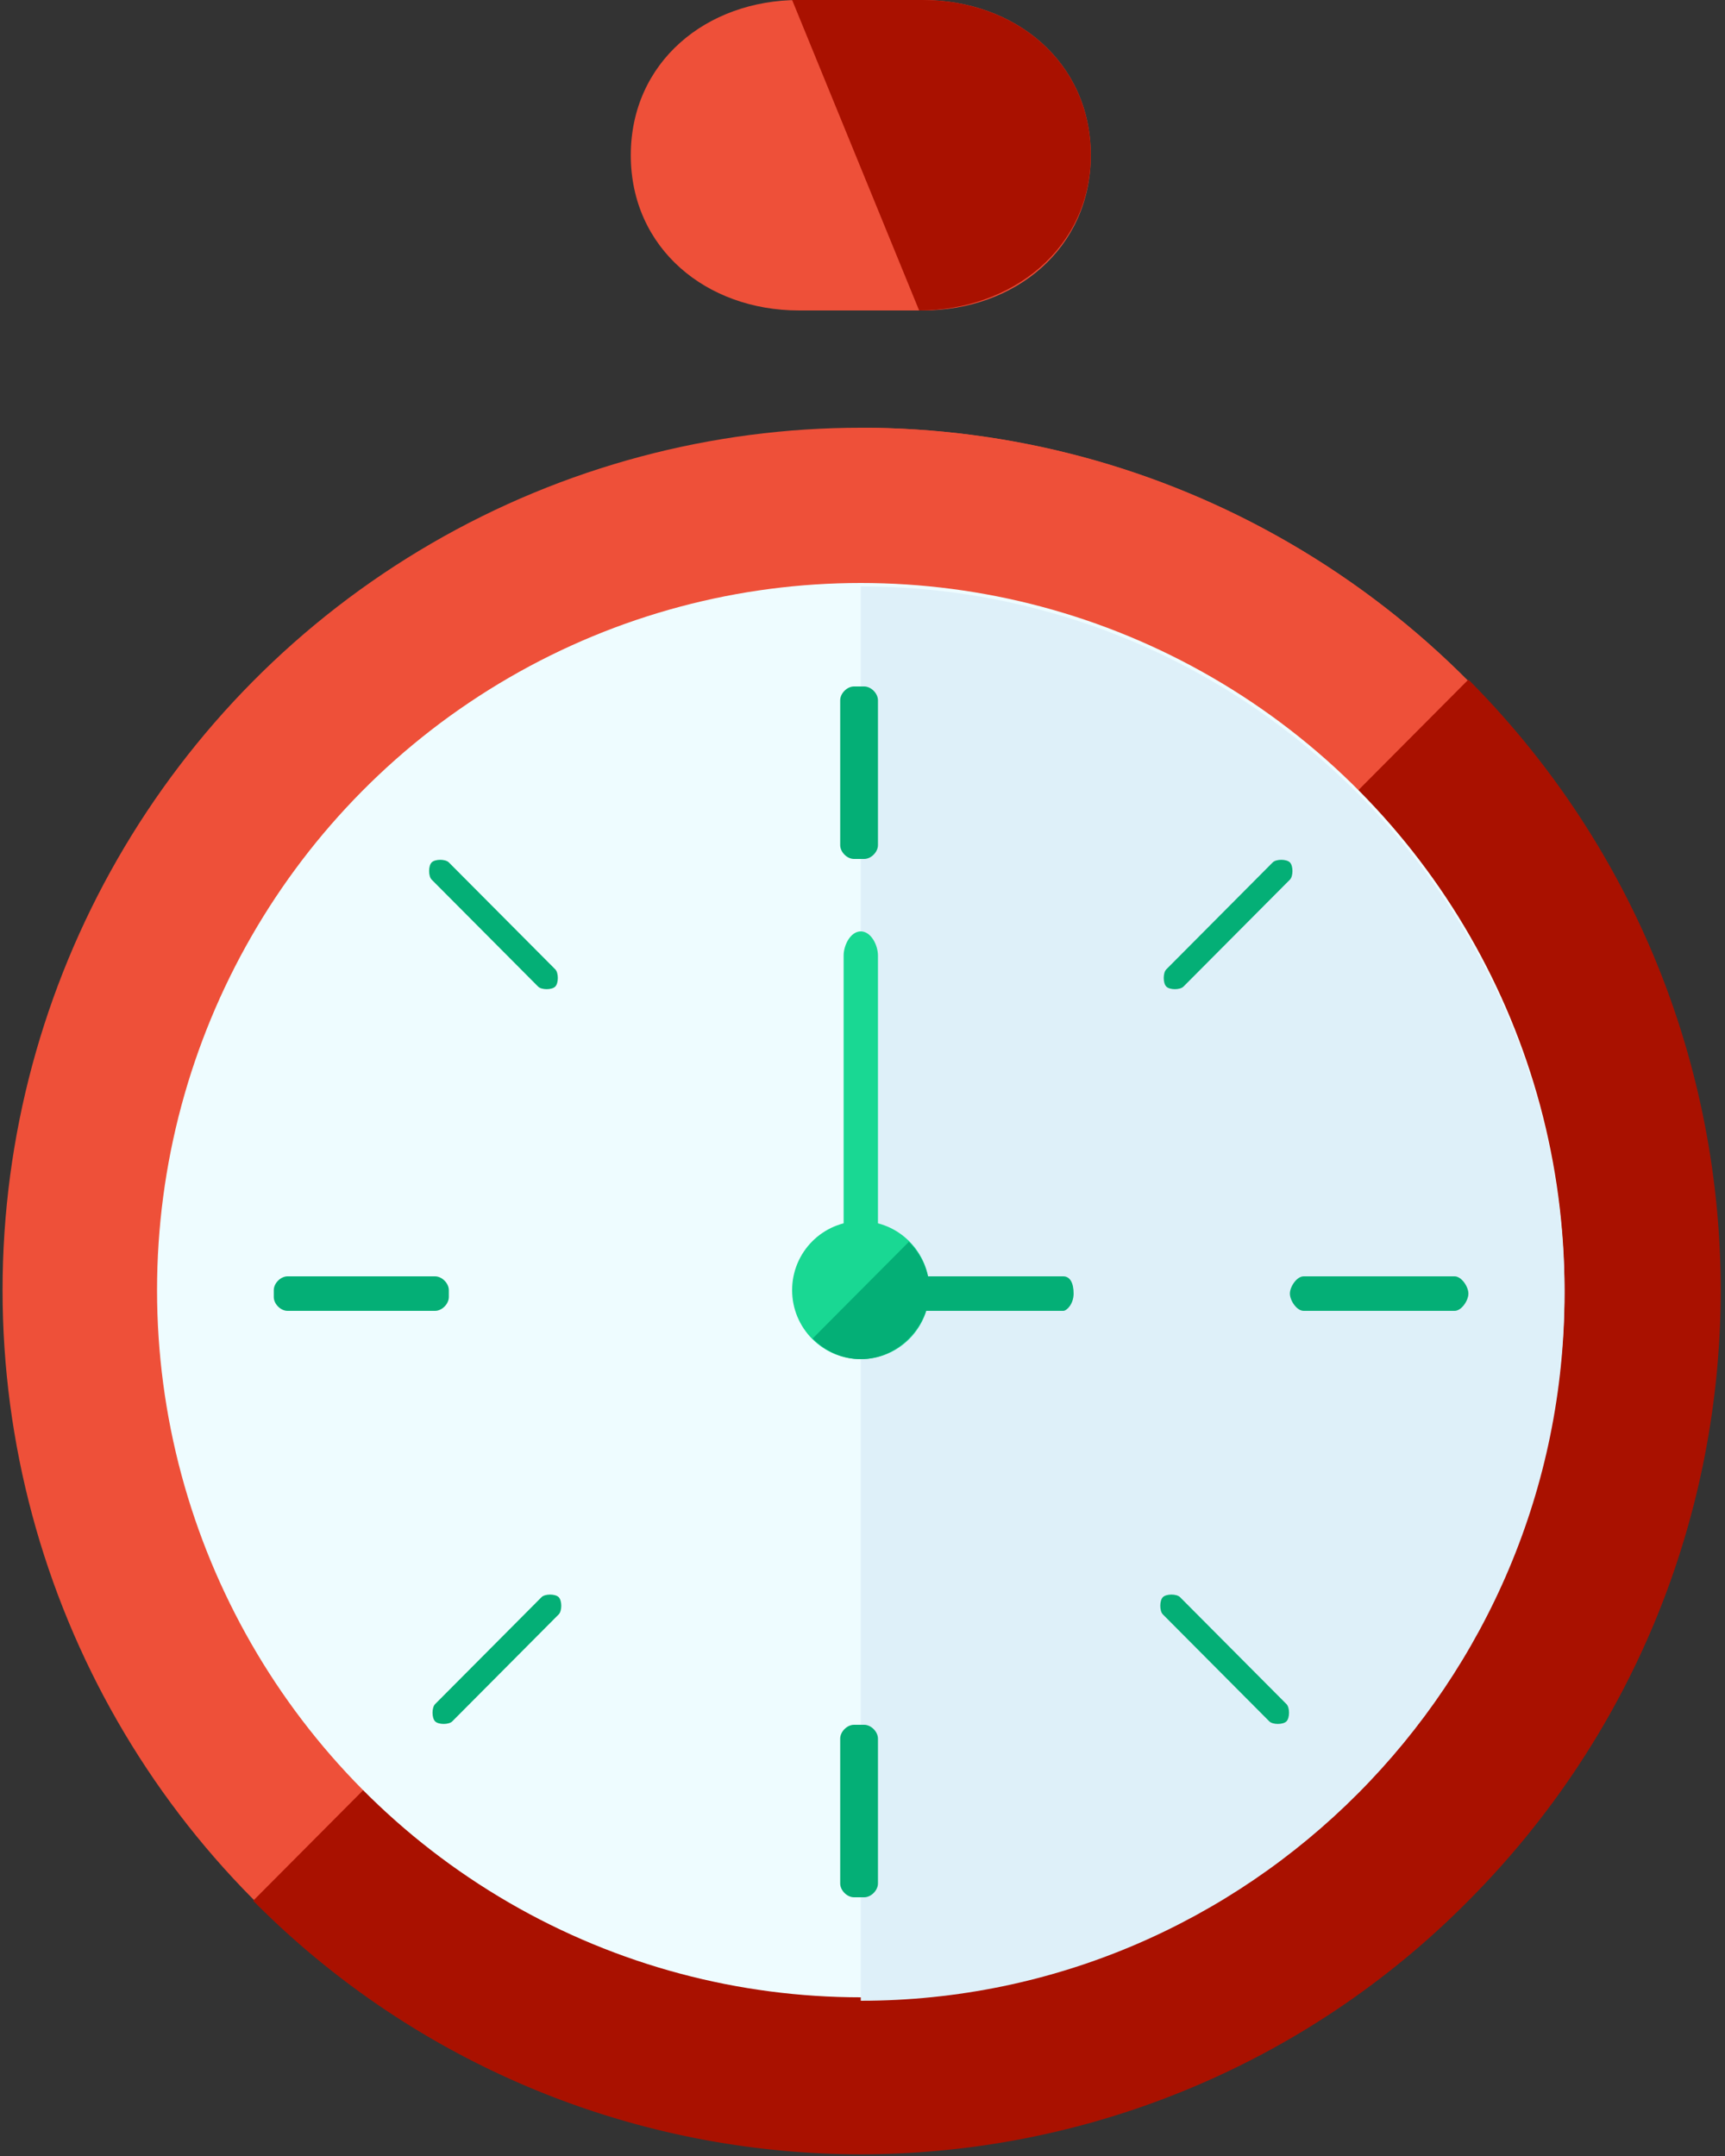
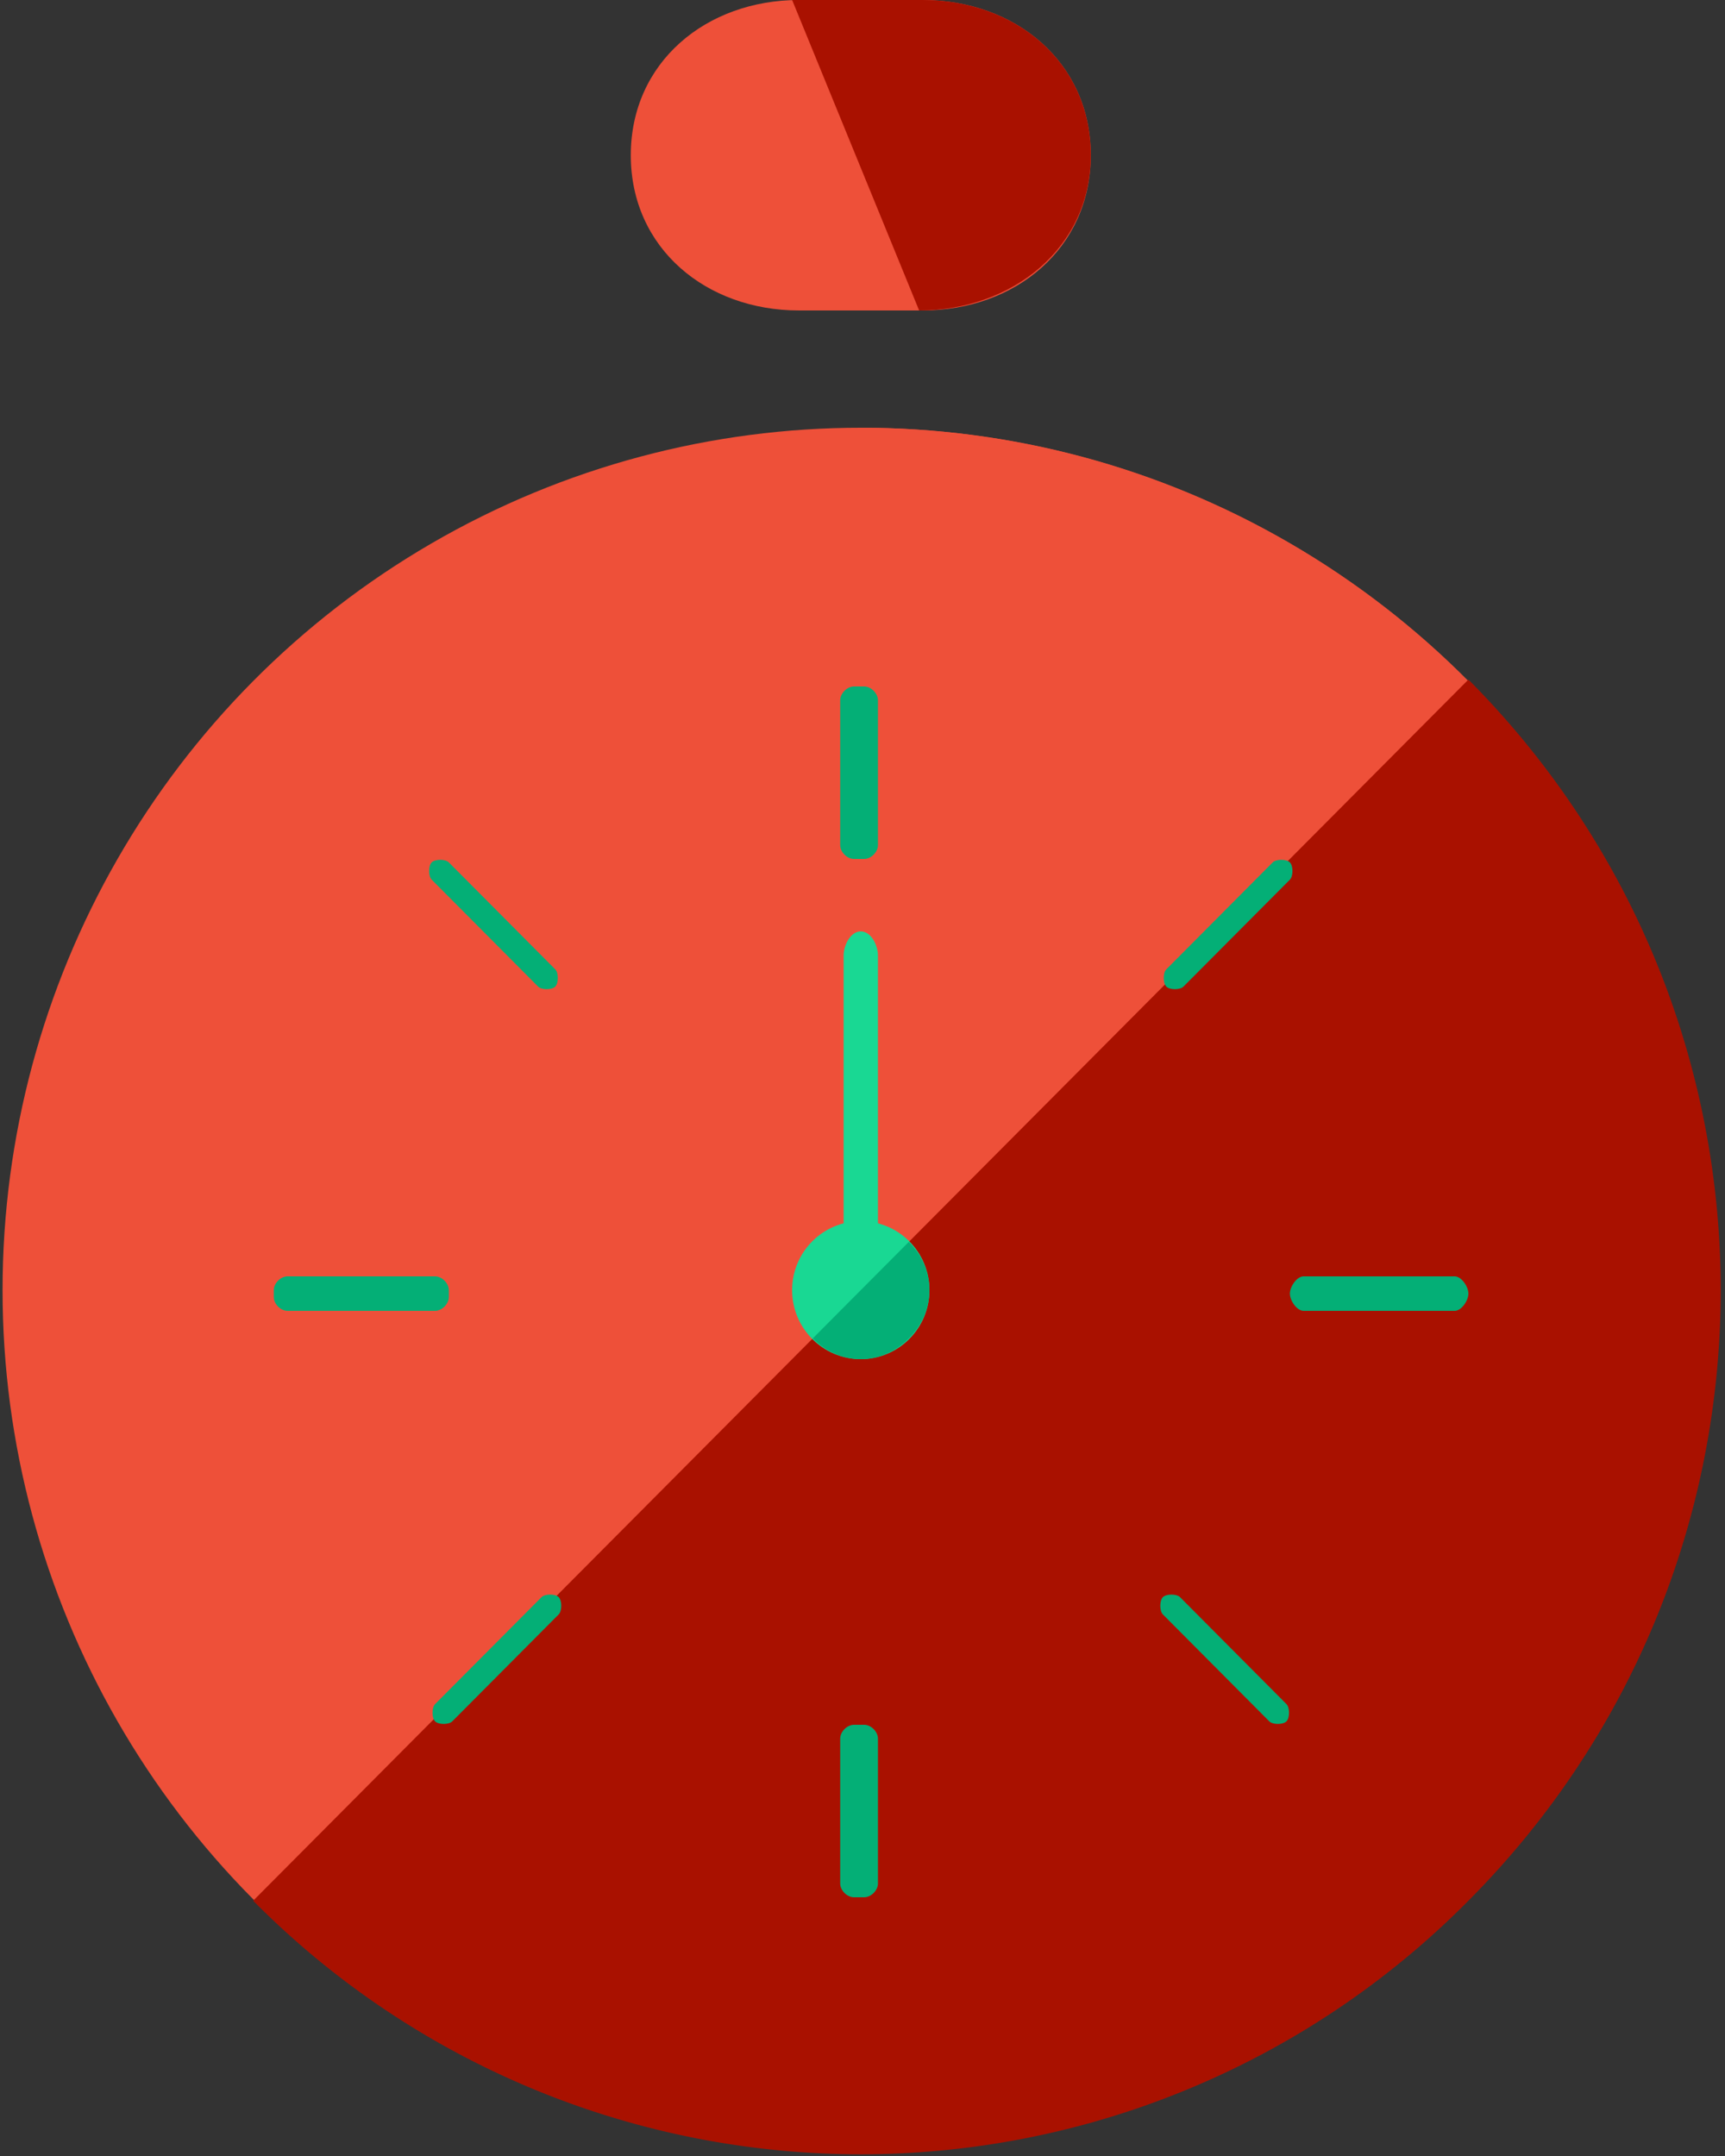
<svg xmlns="http://www.w3.org/2000/svg" width="72" height="90" viewBox="0 0 72 90">
  <rect x="0" y="0" width="72" height="90" fill="#333333" stroke="none" />
  <g fill="none" fill-rule="evenodd">
    <ellipse cx="35.928" cy="53.856" fill="#EE5039" rx="35.821" ry="36" />
    <path fill="#EE5039" d="M35.928 17.856c19.773 0 35.821 16.128 35.821 36s-16.048 36-35.82 36" />
    <path fill="#A91100" d="M61.29 28.368c14.041 14.112 14.041 36.864 0 50.976a35.677 35.677 0 0 1-50.723 0" />
-     <ellipse cx="35.928" cy="53.856" fill="#EEFCFF" rx="29.373" ry="29.52" />
-     <path fill="#DEF0F9" d="M35.928 24.48c16.191 0 29.373 13.248 29.373 29.52S52.12 83.52 35.928 83.52" />
    <ellipse cx="35.928" cy="53.856" fill="#19D893" rx="2.866" ry="2.88" />
    <g fill="#04AF76">
      <path d="M37.934 51.84c1.147 1.152 1.147 2.88 0 4.032-1.146 1.152-2.865 1.152-4.012 0M36.645 35.28c0 .288-.287.576-.573.576h-.43c-.287 0-.573-.288-.573-.576v-6.048c0-.288.286-.576.573-.576h.43c.286 0 .573.288.573.576v6.048zM36.645 78.624c0 .288-.287.576-.573.576h-.43c-.287 0-.573-.288-.573-.576v-6.048c0-.288.286-.576.573-.576h.43c.286 0 .573.288.573.576v6.048zM54.412 54.72c-.287 0-.573-.432-.573-.72s.286-.72.573-.72h6.304c.287 0 .574.432.574.72s-.287.72-.574.72h-6.304zM18.734 54.144c0 .288-.286.576-.573.576H12c-.287 0-.573-.288-.573-.576v-.288c0-.288.286-.576.573-.576h6.161c.287 0 .573.288.573.576v.288zM49.397 41.184c-.143.144-.573.144-.716 0-.144-.144-.144-.576 0-.72L53.122 36c.144-.144.574-.144.717 0 .143.144.143.576 0 .72l-4.442 4.464zM18.878 71.856c-.144.144-.574.144-.717 0-.143-.144-.143-.576 0-.72l4.442-4.464c.143-.144.573-.144.716 0 .144.144.144.576 0 .72l-4.441 4.464zM48.537 67.392c-.143-.144-.143-.576 0-.72.144-.144.573-.144.717 0l4.442 4.464c.143.144.143.576 0 .72-.144.144-.574.144-.717 0l-4.442-4.464zM18.018 36.72c-.143-.144-.143-.576 0-.72.143-.144.573-.144.716 0l4.442 4.464c.143.144.143.576 0 .72-.143.144-.573.144-.716 0l-4.442-4.464z" />
    </g>
    <path fill="#19D893" d="M36.645 52.272c0 .432 0 1.008-.43 1.008s-1.003-.576-1.003-1.008V39.888c0-.432.287-1.008.716-1.008.43 0 .717.576.717 1.008v12.384z" />
-     <path fill="#04AF76" d="M36.645 54.72c-.287 0-.43-.288-.43-.72s.286-.72.43-.72h7.737c.287 0 .43.288.43.72s-.287.72-.43.72h-7.737z" />
    <path fill="#EE5039" d="M45.528 6.48c0 3.888-3.152 6.48-7.02 6.48h-5.159c-3.868 0-7.02-2.592-7.02-6.48 0-3.888 3.152-6.48 7.02-6.48h5.158c3.87 0 7.021 2.592 7.021 6.48z" />
    <path fill="#A91100" d="M33.063 0h5.444c3.87 0 7.021 2.592 7.021 6.48 0 3.888-3.295 6.48-7.164 6.48" />
  </g>
</svg>